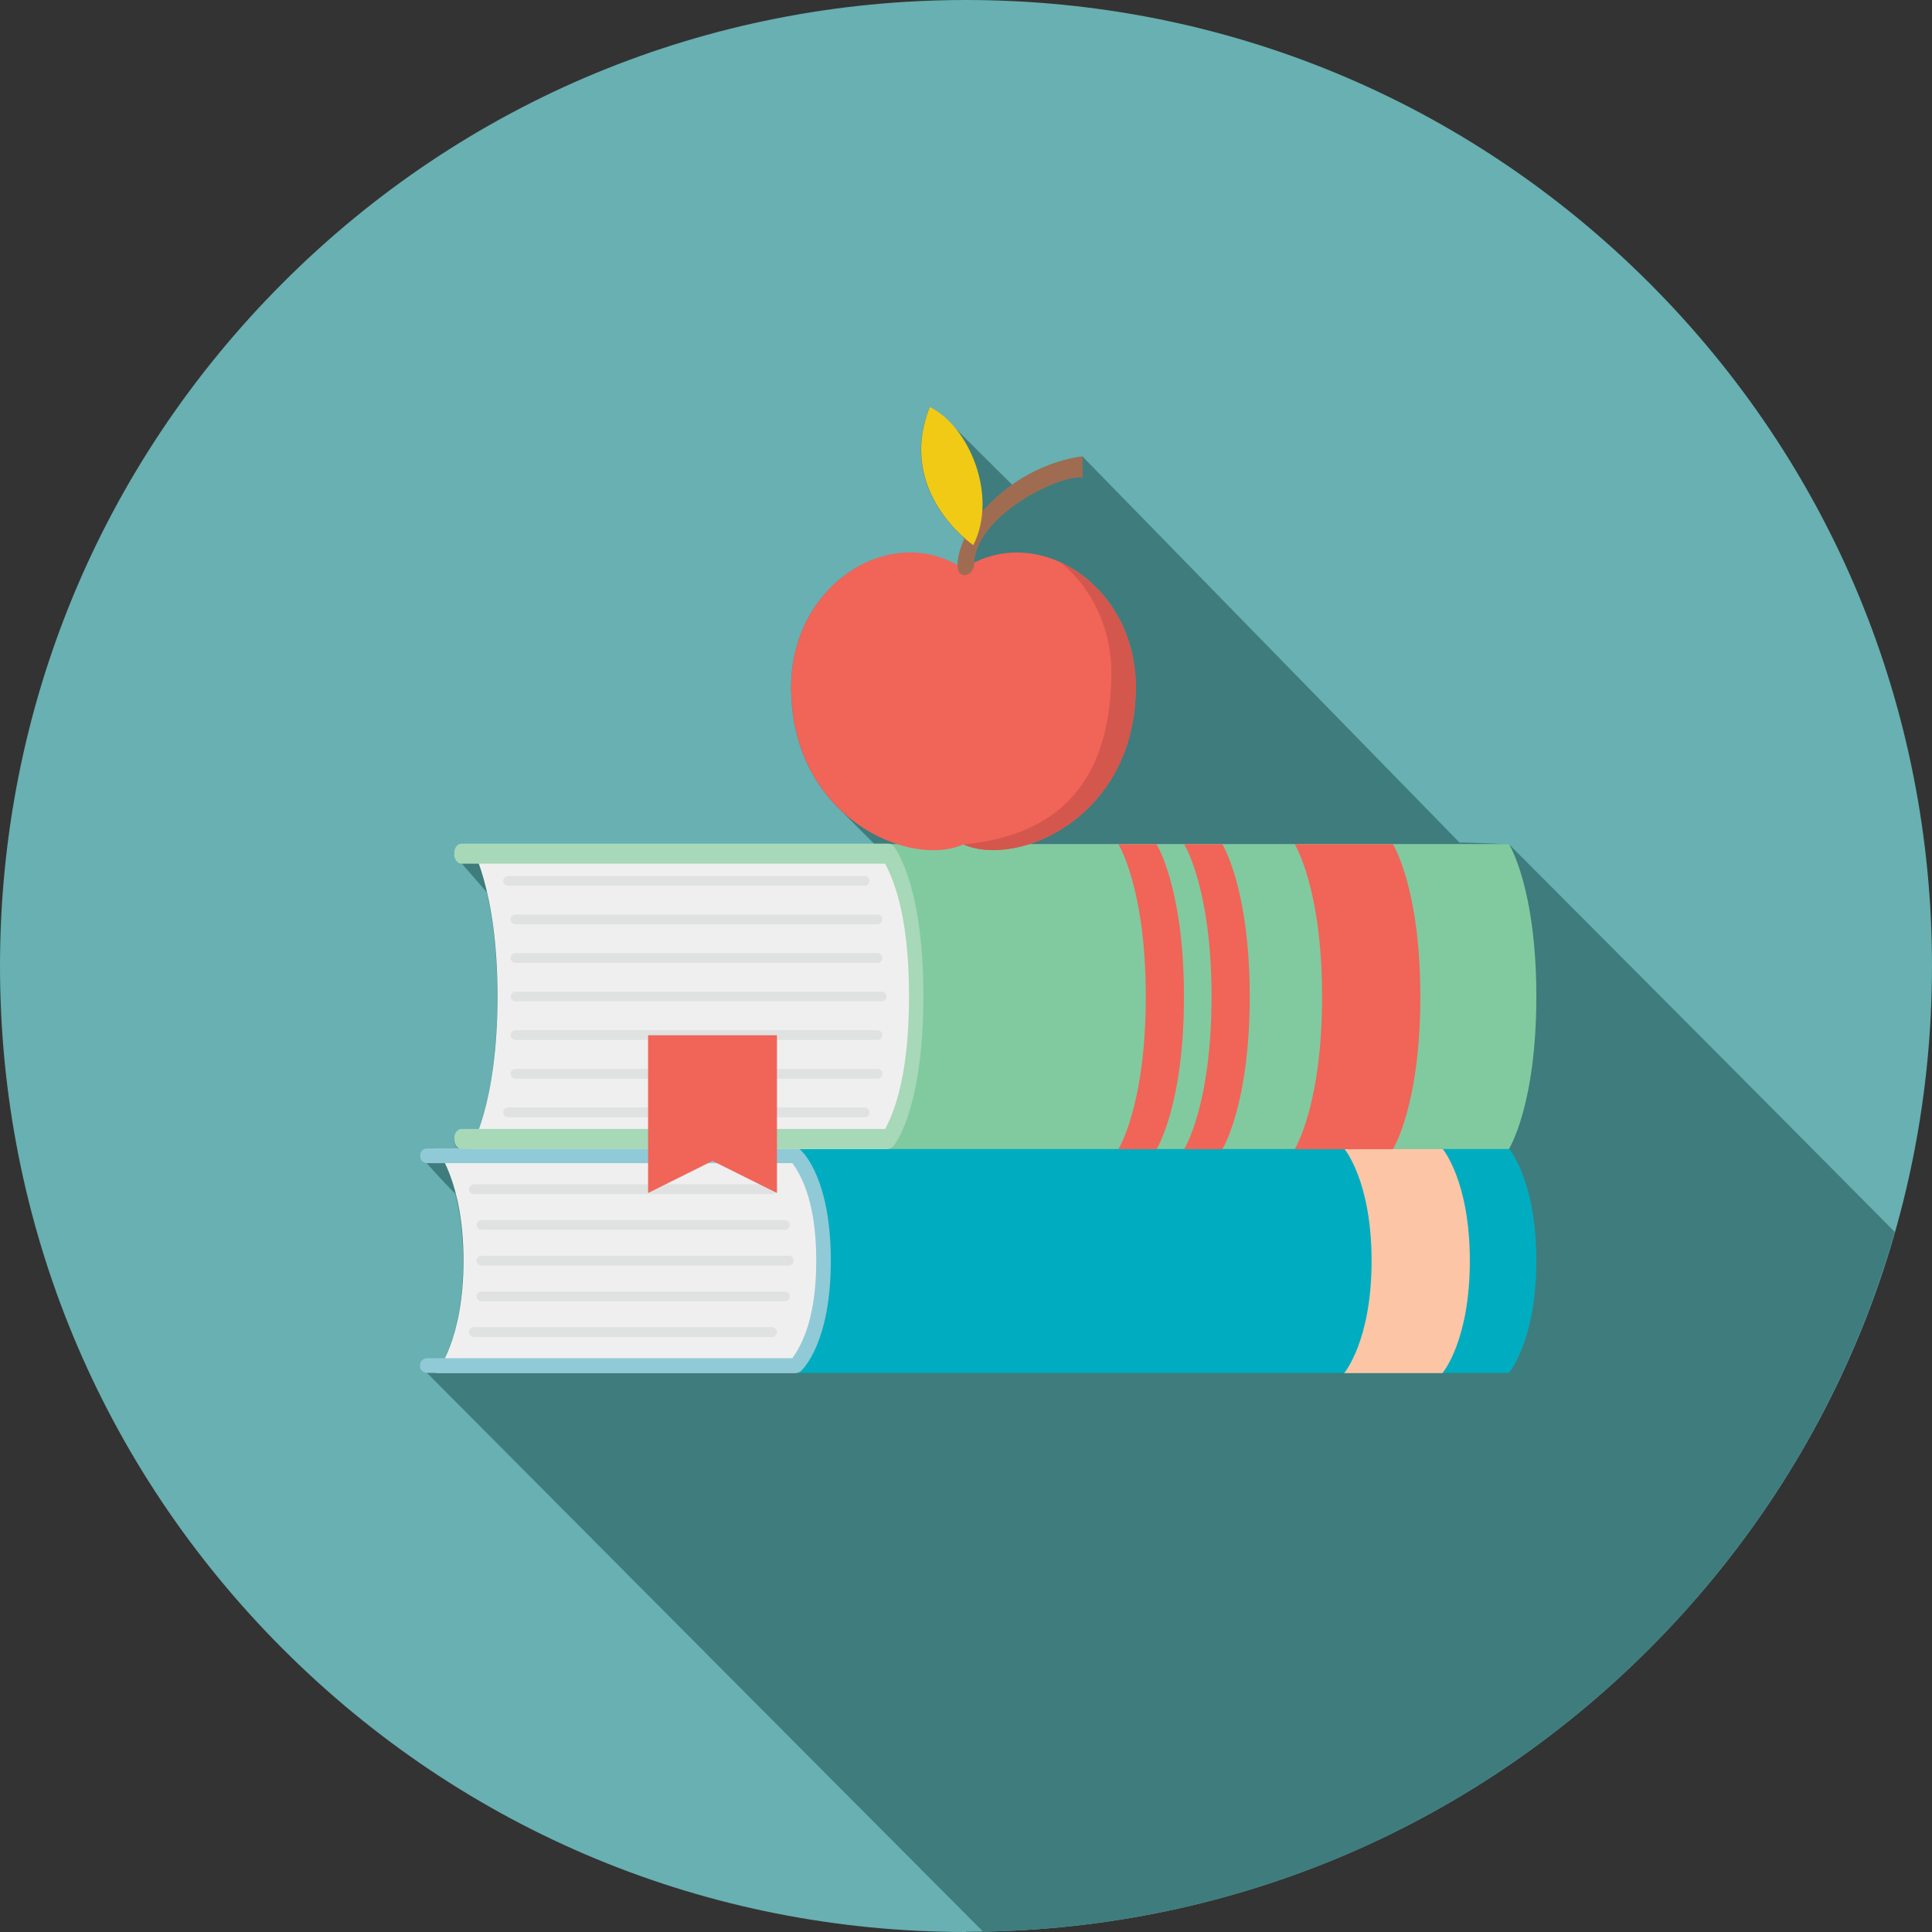
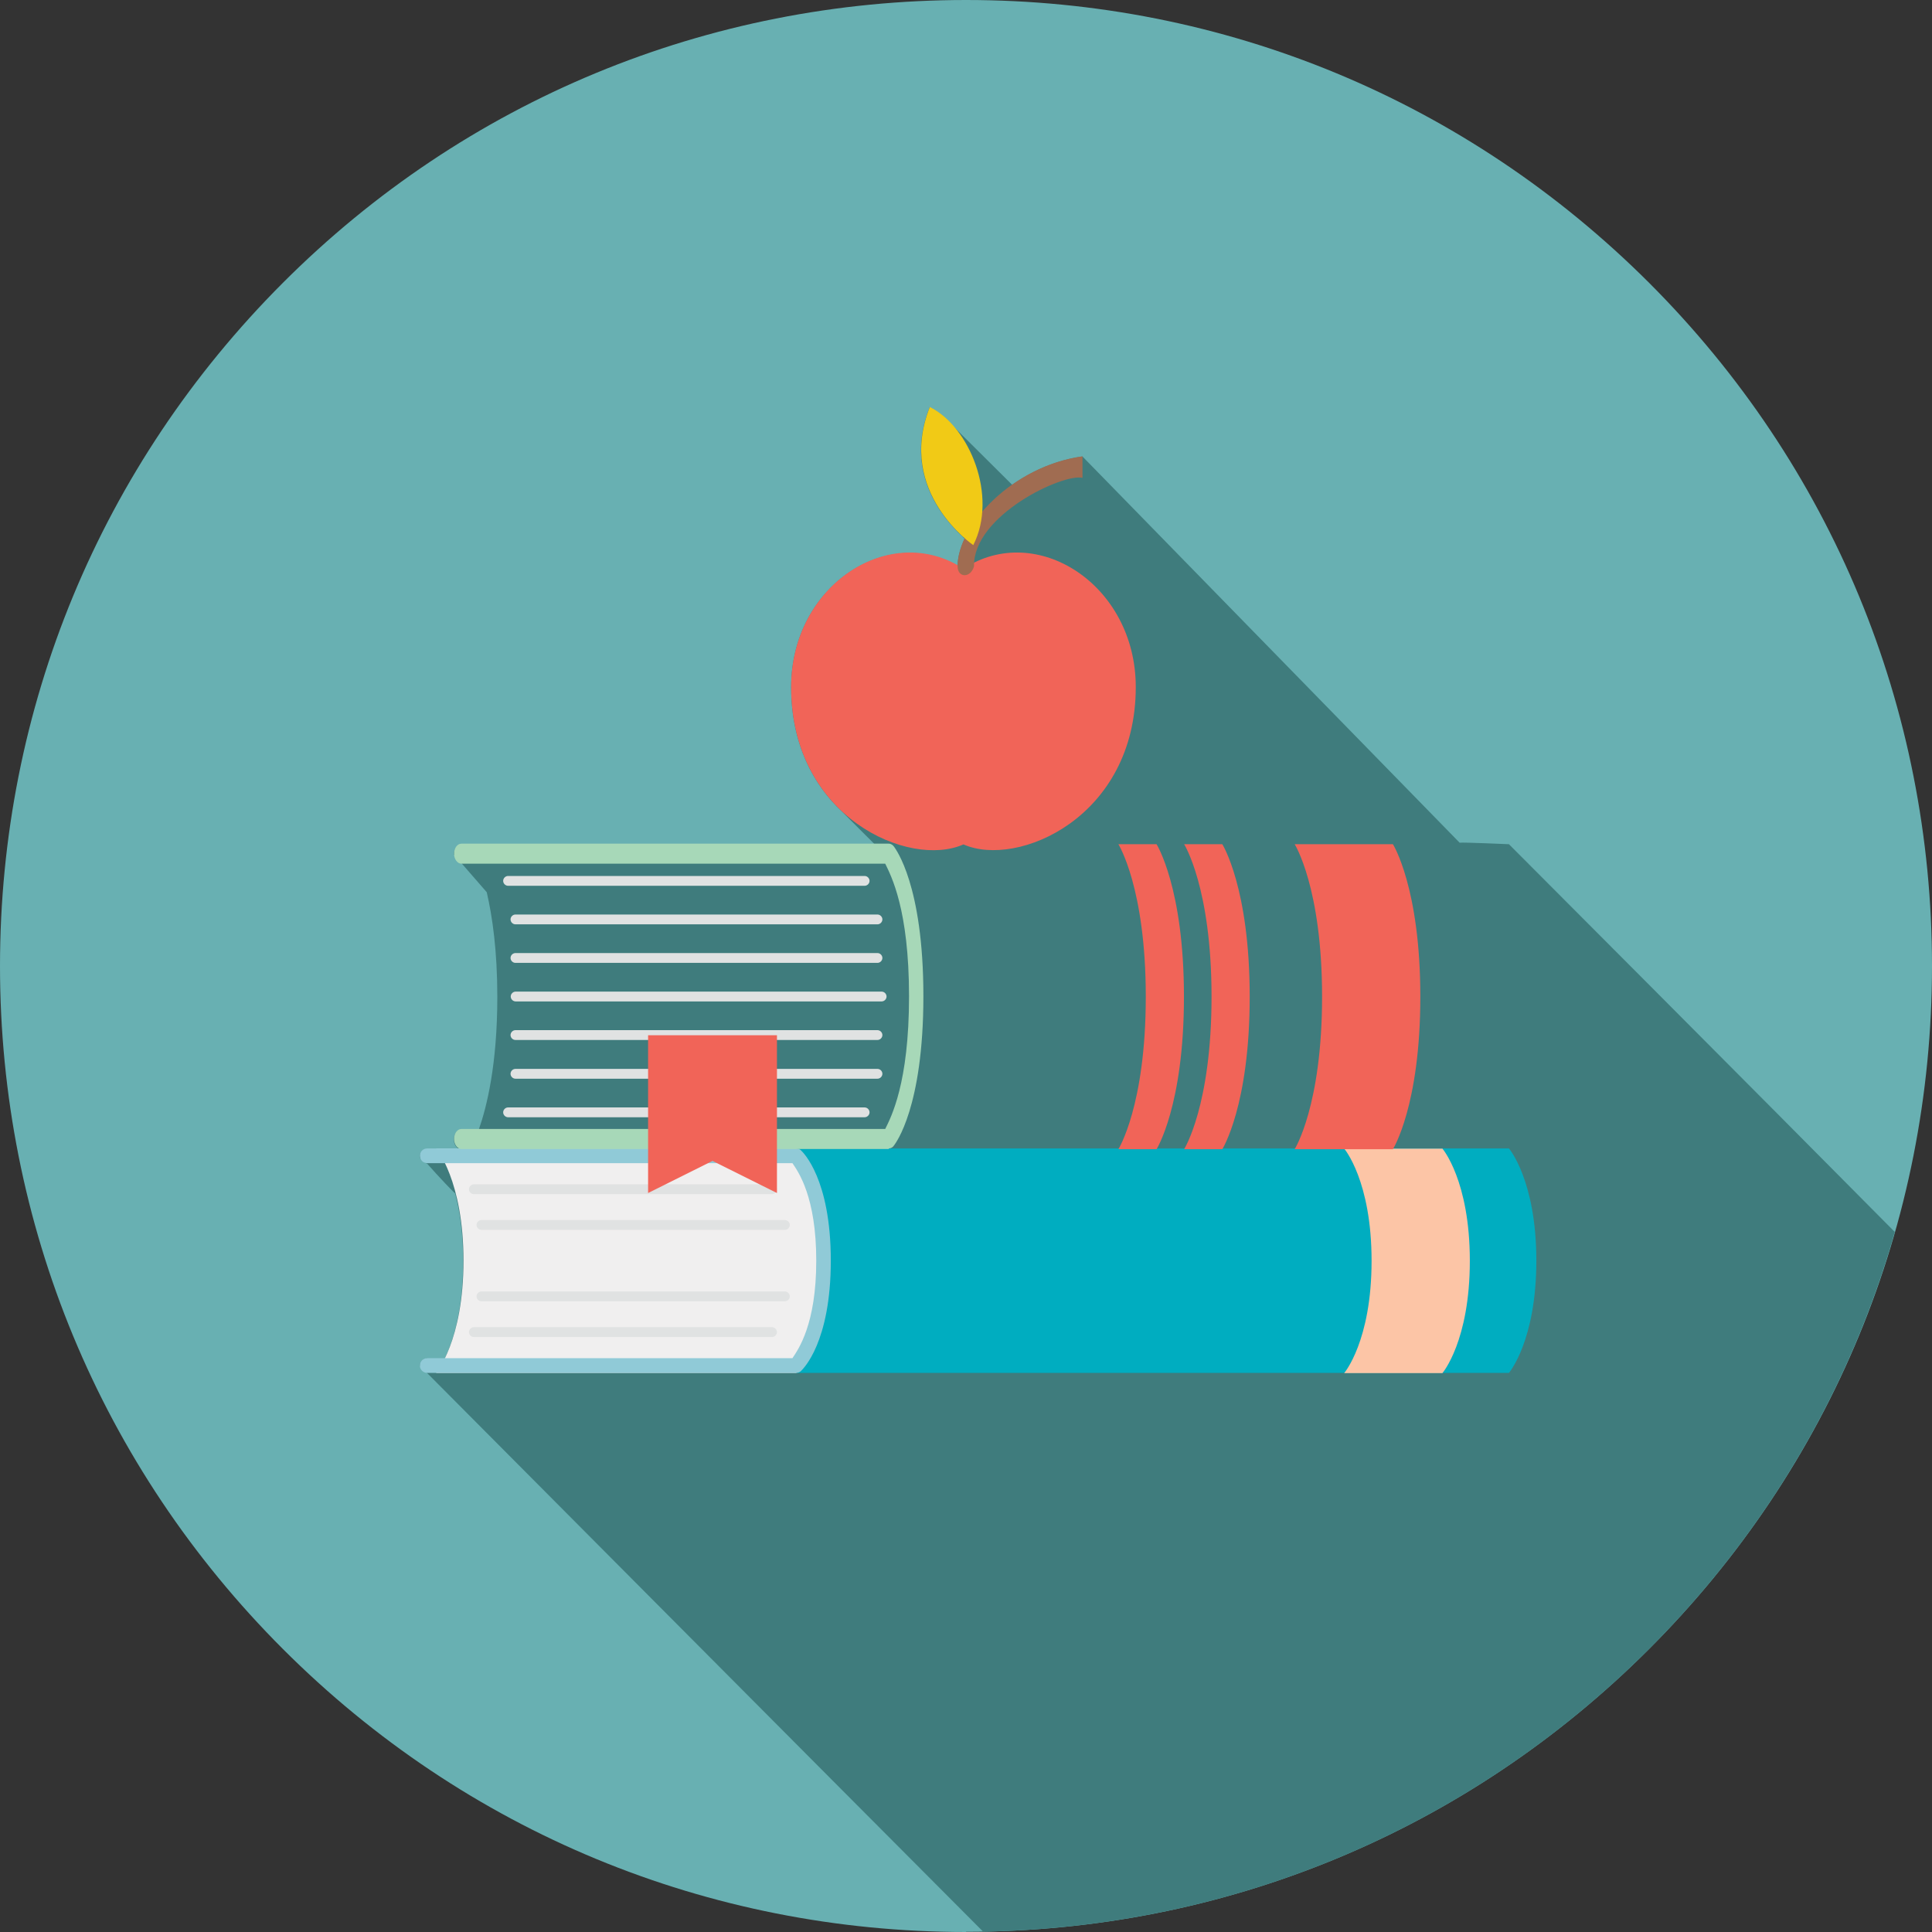
<svg xmlns="http://www.w3.org/2000/svg" id="Layer_2" data-name="Layer 2" viewBox="0 0 102.25 102.25">
  <rect x="0" y="0" width="102.25" height="102.25" fill="#333333" stroke="none" />
  <defs>
    <style>      .cls-1 {        fill: #f16458;      }      .cls-2 {        fill: #a7d8b8;      }      .cls-3 {        fill: #a06c51;      }      .cls-4 {        fill: #e0e2e2;      }      .cls-5 {        fill: #f0efef;      }      .cls-6 {        fill: #f1ca16;      }      .cls-7 {        fill: #81caa0;      }      .cls-8 {        fill: #90cad7;      }      .cls-9 {        fill: #fcc5a6;      }      .cls-10 {        fill: #00adc0;      }      .cls-11 {        fill: #68b0b2;      }      .cls-12 {        fill: #3f7c7d;      }      .cls-13 {        fill: #d3574d;      }    </style>
  </defs>
  <g id="Layer_7" data-name="Layer 7">
    <g>
      <path class="cls-11" d="m51.13,102.25c-13.66,0-26.5-5.32-36.15-14.97S0,64.78,0,51.13,5.32,24.63,14.97,14.97,37.47,0,51.13,0s26.49,5.32,36.15,14.97c9.66,9.66,14.97,22.5,14.97,36.15s-5.32,26.5-14.97,36.15c-9.66,9.66-22.5,14.97-36.15,14.97Z" />
      <g>
        <path class="cls-12" d="m22.61,71.89c-.21,0-.39.17-.39.39,0,0,21.98,22.1,29.81,29.95,13.32-.23,25.8-5.51,35.24-14.95,6.24-6.24,10.66-13.82,13.01-22.08-7.19-7.26-20.42-20.52-20.42-20.52,0,0-2.47-.11-2.61-.08l-19.96-20.44c-1.39.19-2.67.76-3.72,1.5l-3.12-3.1c-.37-.43-.79-.78-1.25-1.01-1.36,3.41.64,5.83,1.7,6.81.05.05.1.11.15.16-.23.49-.36.98-.37,1.42-3.82-2.17-8.81,1.14-8.81,6.43,0,2.97,1.16,5.16,2.7,6.59.13.14,1.69,1.69,1.73,1.73h-21.89c-.21,0-.39.24-.39.53l1.74,2c.3,1.29.56,3.1.56,5.54,0,3.59-.56,5.83-.98,7.02h-.93c-.21,0-.39.24-.39.53,0,.24.12.44.29.5h-1.71c-.21,0-.39.17-.39.39s.4.39.4.39c0,0,.79.9,1.48,1.58.24.9.42,2.08.42,3.59,0,2.64-.56,4.29-.98,5.16h-.93Z" />
        <g>
          <g>
            <path class="cls-10" d="m42.14,72.66s1.45-1.69,1.45-5.94-1.45-5.94-1.45-5.94h37.72s1.45,1.69,1.45,5.94-1.45,5.94-1.45,5.94h-37.72Z" />
            <path class="cls-5" d="m23.08,72.66s1.45-1.69,1.45-5.94-1.45-5.94-1.45-5.94h19.06s1.45,1.69,1.45,5.94-1.45,5.94-1.45,5.94h-19.06Z" />
            <path class="cls-8" d="m42.14,72.66h-19.53c-.21,0-.39-.17-.39-.39s.17-.39.39-.39h19.33c.31-.47,1.26-1.78,1.26-5.16s-.95-4.7-1.26-5.16h-19.33c-.21,0-.39-.17-.39-.39s.17-.39.39-.39h19.53c.11,0,.22.05.29.14.06.07,1.54,1.46,1.54,5.8s-1.48,5.73-1.54,5.8c-.07.09-.18.14-.29.14Z" />
            <path class="cls-9" d="m76.34,60.79h-5.2s1.45,1.69,1.45,5.94-1.45,5.94-1.45,5.94h5.2s1.45-1.69,1.45-5.94-1.45-5.94-1.45-5.94Z" />
            <g>
              <path class="cls-4" d="m40.86,63.2h-15.78c-.14,0-.26-.12-.26-.26s.12-.26.26-.26h15.78c.14,0,.26.12.26.26s-.12.26-.26.26Z" />
              <path class="cls-4" d="m40.86,70.76h-15.78c-.14,0-.26-.12-.26-.26s.12-.26.26-.26h15.78c.14,0,.26.12.26.26s-.12.26-.26.26Z" />
-               <path class="cls-4" d="m41.75,66.98h-16.27c-.14,0-.26-.12-.26-.26s.12-.26.26-.26h16.27c.14,0,.26.12.26.26s-.12.26-.26.26Z" />
              <path class="cls-4" d="m41.54,65.09h-16.06c-.14,0-.26-.12-.26-.26s.12-.26.26-.26h16.06c.14,0,.26.12.26.26s-.12.26-.26.26Z" />
              <path class="cls-4" d="m41.54,68.87h-16.06c-.14,0-.26-.12-.26-.26s.12-.26.26-.26h16.06c.14,0,.26.12.26.26s-.12.26-.26.26Z" />
            </g>
          </g>
          <g>
-             <path class="cls-7" d="m47.04,60.81s1.45-2.3,1.45-8.07-1.45-8.07-1.45-8.07h32.82s1.45,2.3,1.45,8.07-1.45,8.07-1.45,8.07h-32.82Z" />
-             <path class="cls-5" d="m24.88,60.81s1.45-2.3,1.45-8.07-1.45-8.07-1.45-8.07h22.16s1.45,2.3,1.45,8.07-1.45,8.07-1.45,8.07h-22.16Z" />
            <path class="cls-2" d="m47.04,60.81h-22.62c-.21,0-.39-.24-.39-.53s.17-.53.39-.53h22.43c.31-.63,1.26-2.42,1.26-7.02s-.95-6.38-1.26-7.02h-22.43c-.21,0-.39-.24-.39-.53s.17-.53.39-.53h22.62c.11,0,.22.07.29.18.06.1,1.54,1.99,1.54,7.89s-1.48,7.79-1.54,7.88c-.07.12-.18.18-.29.18Z" />
            <path class="cls-1" d="m73.72,44.68h-5.2s1.45,2.3,1.45,8.07-1.45,8.07-1.45,8.07h5.2s1.45-2.3,1.45-8.07-1.45-8.07-1.45-8.07Z" />
            <path class="cls-1" d="m64.69,44.68h-2.02s1.45,2.3,1.45,8.07-1.45,8.07-1.45,8.07h2.02s1.45-2.3,1.45-8.07-1.45-8.07-1.45-8.07Z" />
            <path class="cls-1" d="m61.21,44.68h-2.02s1.45,2.3,1.45,8.07-1.45,8.07-1.45,8.07h2.02s1.45-2.3,1.45-8.07-1.45-8.07-1.45-8.07Z" />
            <g>
              <path class="cls-4" d="m45.76,46.88h-18.87c-.14,0-.26-.12-.26-.26s.12-.26.26-.26h18.87c.14,0,.26.12.26.26s-.12.26-.26.26Z" />
              <path class="cls-4" d="m45.76,59.13h-18.87c-.14,0-.26-.12-.26-.26s.12-.26.26-.26h18.87c.14,0,.26.12.26.26s-.12.26-.26.26Z" />
              <path class="cls-4" d="m46.66,53h-19.37c-.14,0-.26-.12-.26-.26s.12-.26.26-.26h19.37c.14,0,.26.12.26.26s-.12.26-.26.26Z" />
              <path class="cls-4" d="m46.44,48.92h-19.16c-.14,0-.26-.12-.26-.26s.12-.26.26-.26h19.16c.14,0,.26.12.26.26s-.12.26-.26.26Z" />
              <path class="cls-4" d="m46.44,50.96h-19.16c-.14,0-.26-.12-.26-.26s.12-.26.26-.26h19.16c.14,0,.26.12.26.26s-.12.26-.26.26Z" />
              <path class="cls-4" d="m46.44,57.09h-19.16c-.14,0-.26-.12-.26-.26s.12-.26.26-.26h19.16c.14,0,.26.12.26.26s-.12.26-.26.26Z" />
              <path class="cls-4" d="m46.44,55.04h-19.16c-.14,0-.26-.12-.26-.26s.12-.26.26-.26h19.16c.14,0,.26.12.26.26s-.12.26-.26.26Z" />
            </g>
            <polygon class="cls-1" points="41.12 63.14 37.71 61.44 34.3 63.14 34.3 54.79 41.12 54.79 41.12 63.14" />
          </g>
          <g>
            <path class="cls-1" d="m50.99,30.1c-3.85-2.53-9.12.83-9.12,6.26,0,6.9,6.25,9.61,9.12,8.33,2.87,1.27,9.12-1.44,9.12-8.33,0-5.43-5.27-8.79-9.12-6.26Z" />
-             <path class="cls-13" d="m56.14,29.77c1.56,1.27,2.71,3.38,2.68,5.96-.08,6.19-3.33,8.54-7.83,8.96,2.87,1.27,9.12-1.44,9.12-8.33,0-3.13-1.75-5.56-3.97-6.59Z" />
            <path class="cls-3" d="m50.68,29.97c0,.62.69.64.87,0-.06-2.69,4.71-4.93,5.74-4.68v-1.14c-3.72.52-6.61,3.66-6.61,5.81Z" />
            <path class="cls-6" d="m51.51,28.85s-4.1-2.78-2.3-7.31c2.11,1.04,3.61,4.73,2.3,7.31Z" />
-             <path class="cls-1" d="m45.4,32.39c0,.79.64,1.44,1.44,1.44s1.44-.64,1.44-1.44-.64-1.44-1.44-1.44-1.44.64-1.44,1.44Z" />
          </g>
        </g>
      </g>
    </g>
  </g>
</svg>